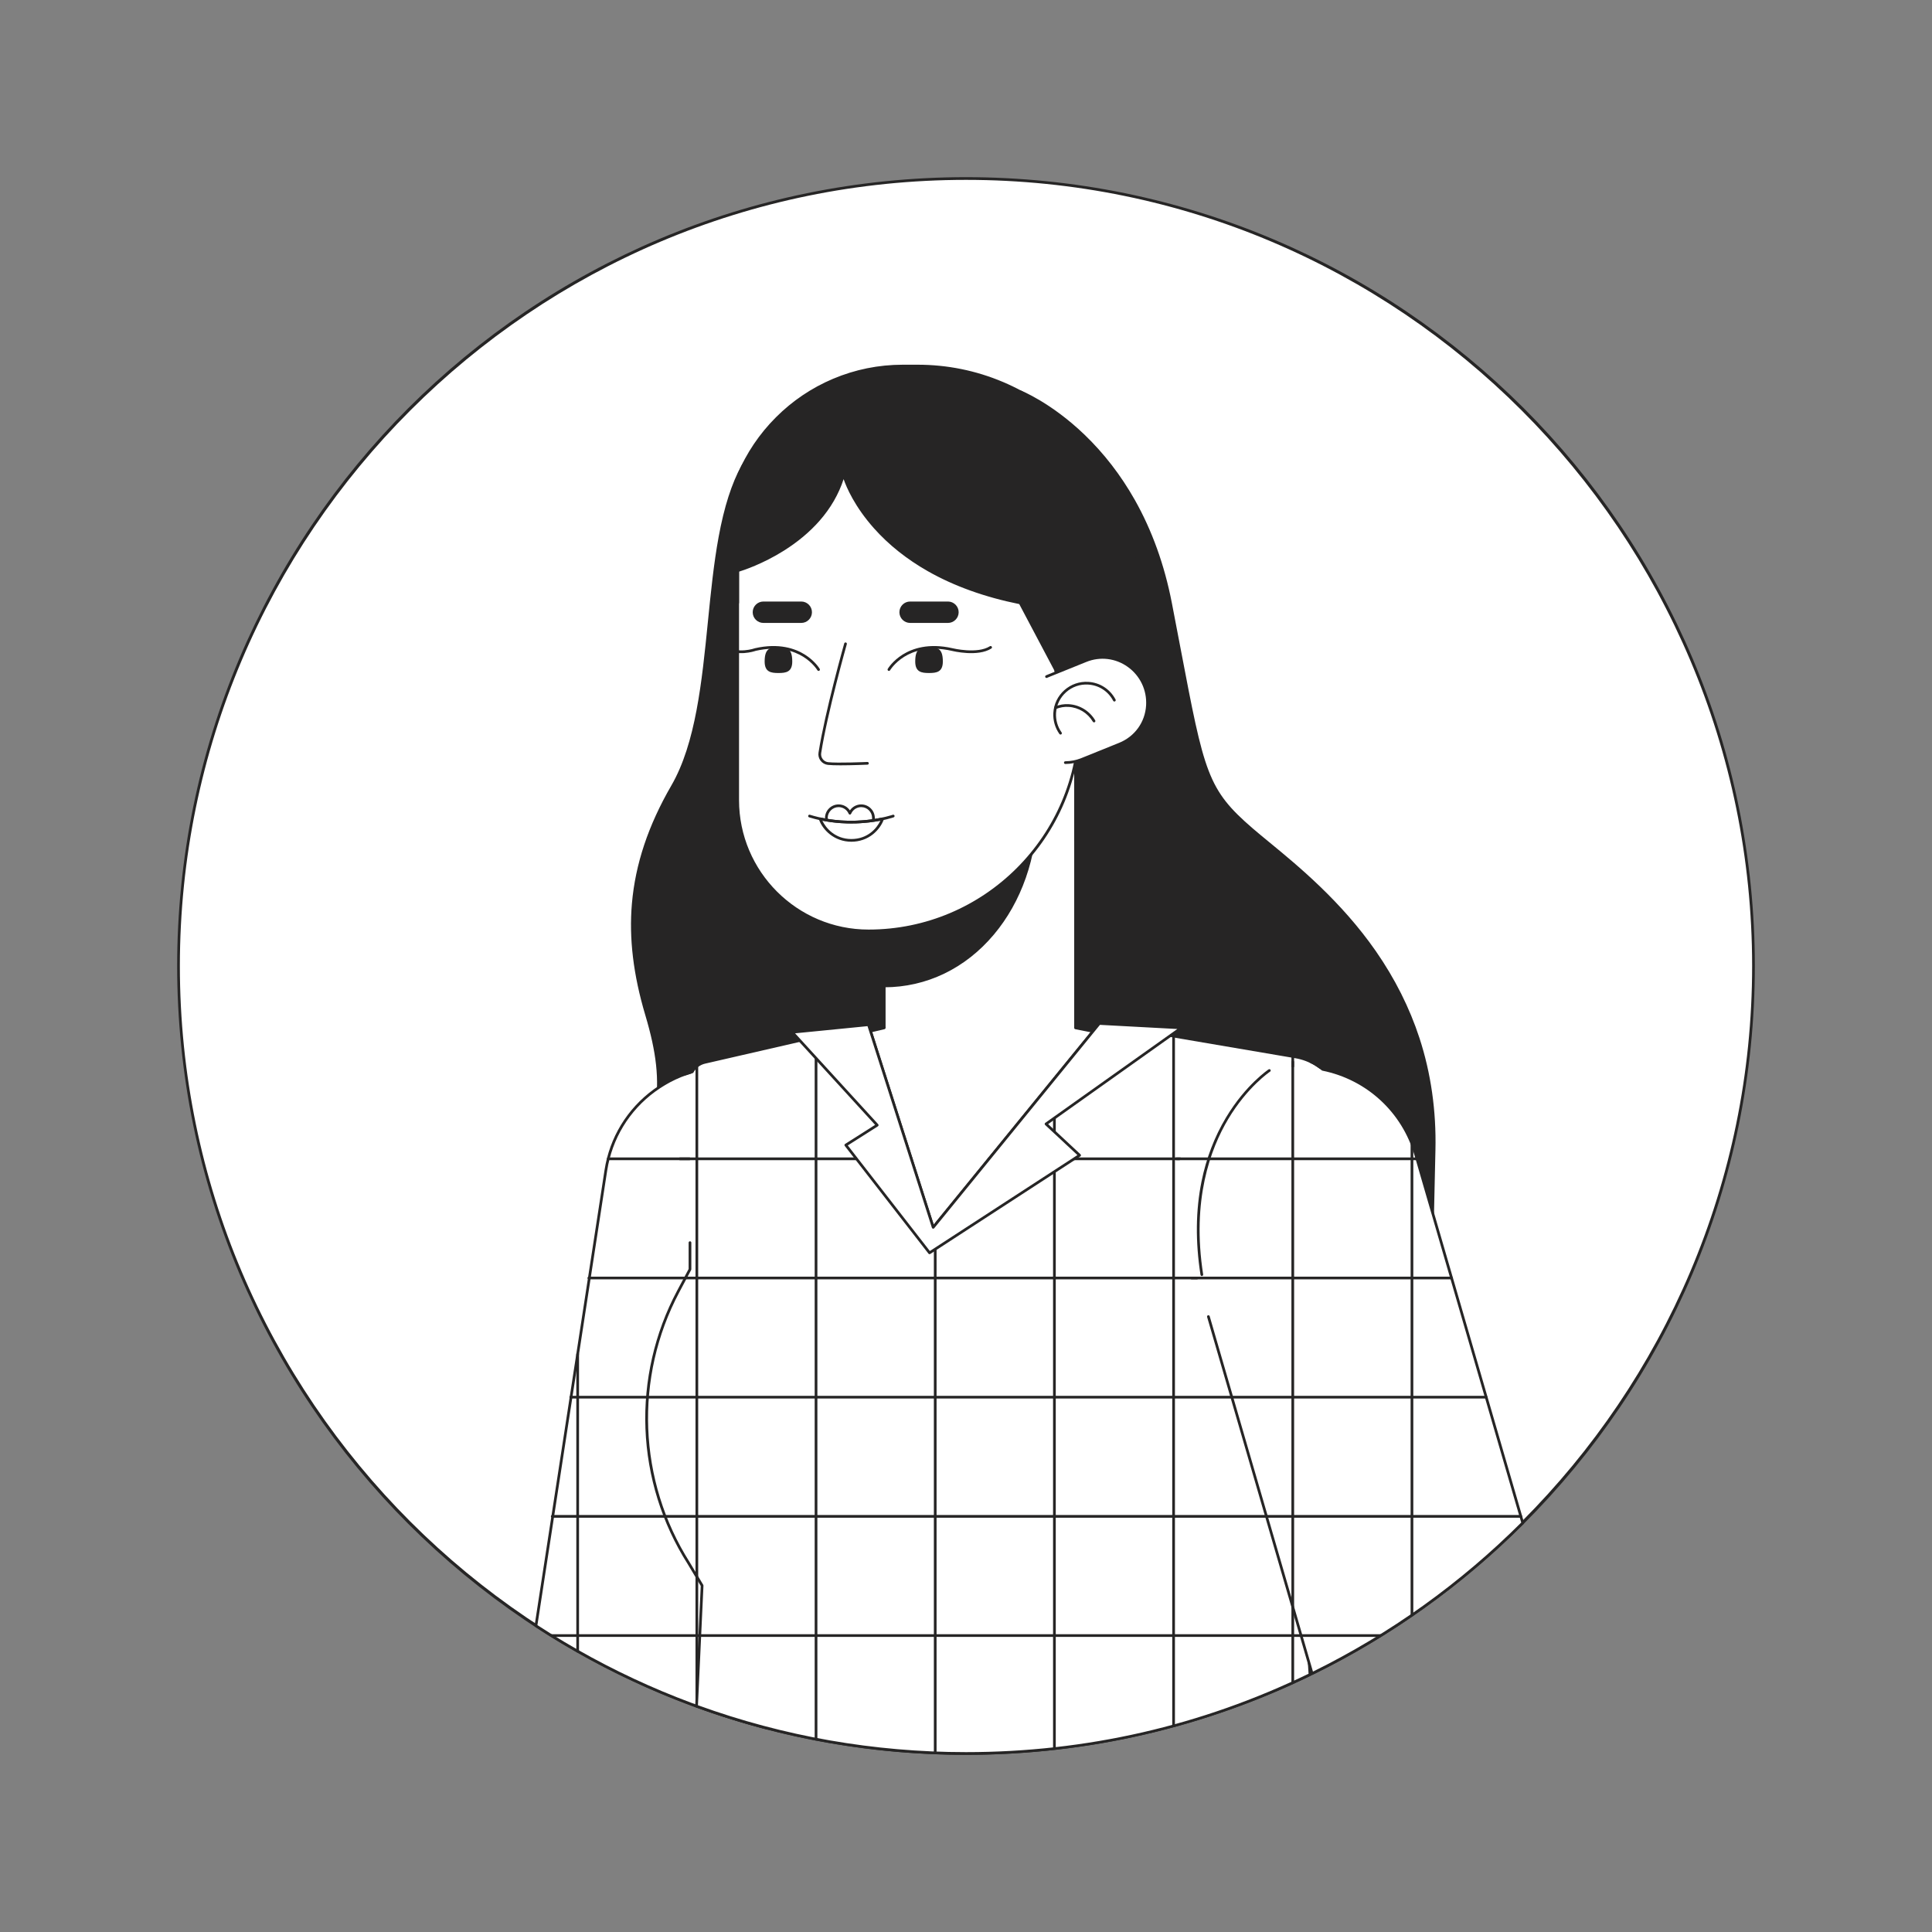
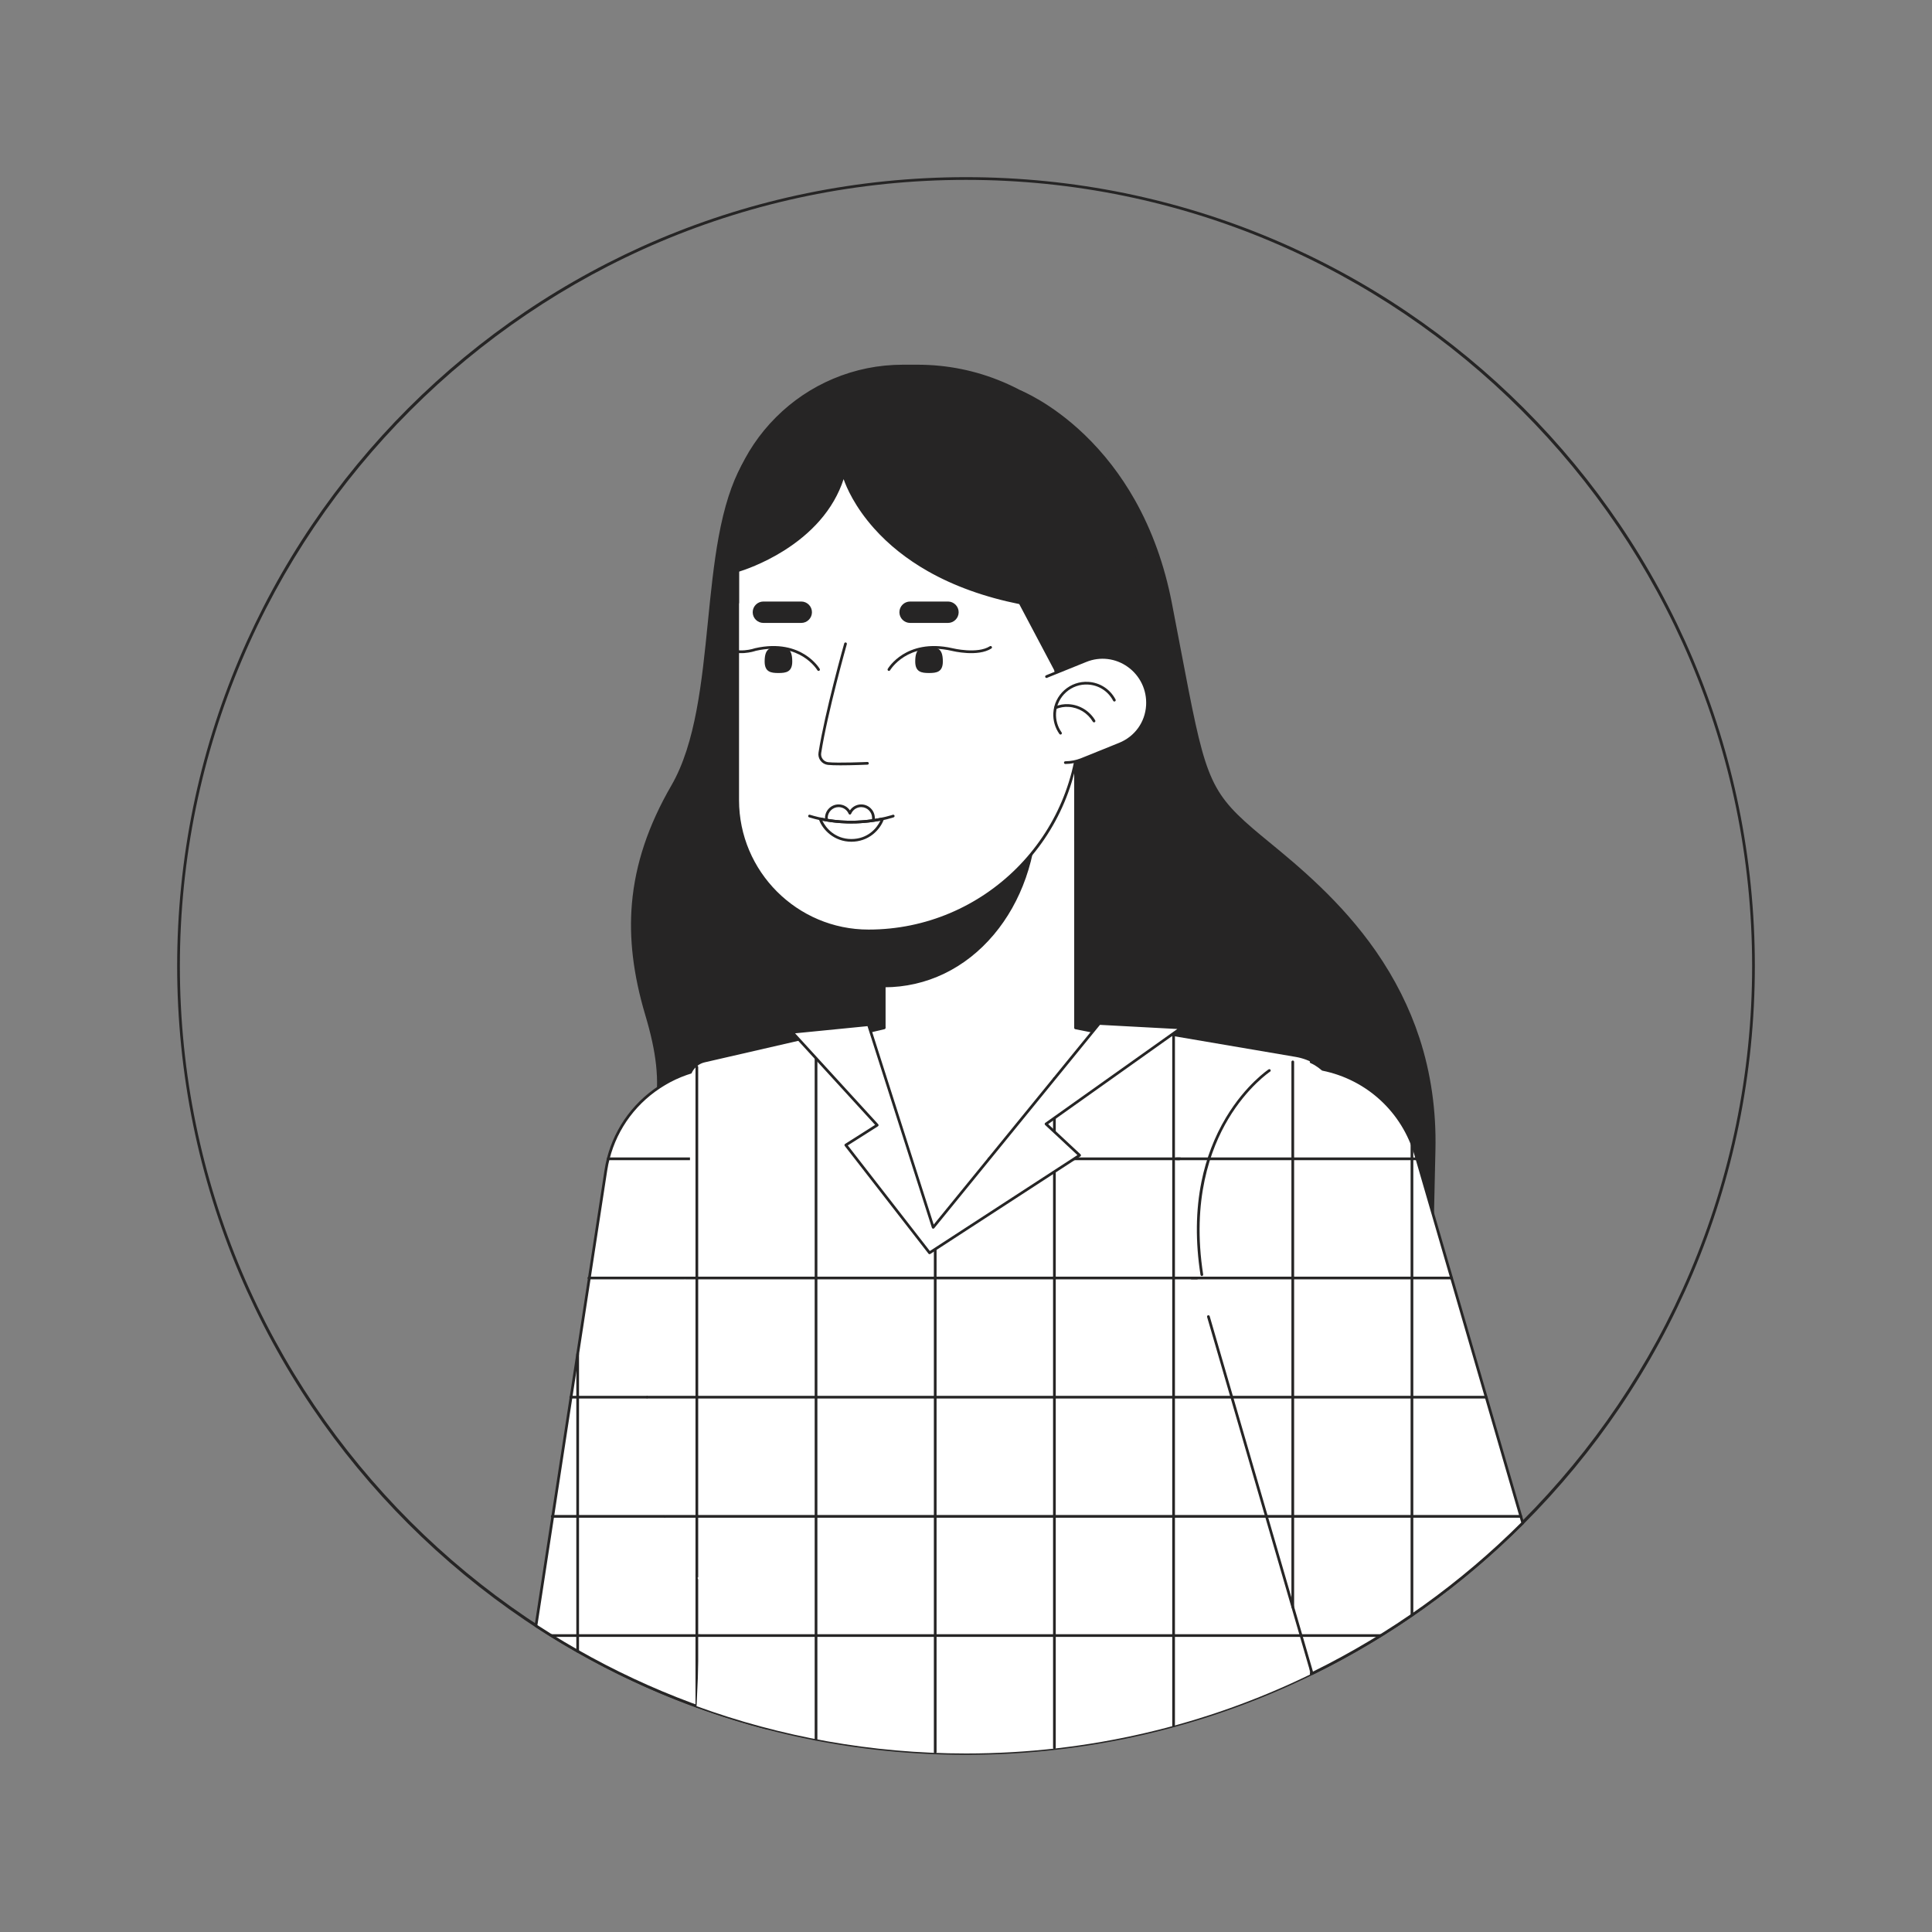
<svg xmlns="http://www.w3.org/2000/svg" enable-background="new 0 0 5000 5000" viewBox="0 0 5000 5000">
  <rect x="0" y="0" width="5000" height="5000" fill="#808080" stroke="none" />
  <g>
    <g>
      <g>
-         <circle cx="2500" cy="2500" fill="#fff" r="2038" />
        <path d="M2500,4541.5c-138.511,0-276.936-13.954-411.43-41.476&#13;&#10;    c-131.078-26.823-260.01-66.846-383.215-118.957c-120.968-51.165-237.642-114.493-346.779-188.226&#13;&#10;    c-108.1-73.031-209.752-156.901-302.134-249.283c-92.381-92.381-176.252-194.033-249.283-302.134&#13;&#10;    c-73.733-109.139-137.061-225.812-188.226-346.78c-52.112-123.205-92.134-252.137-118.957-383.215&#13;&#10;    C472.455,2776.936,458.5,2638.511,458.5,2500c0-138.511,13.955-276.936,41.476-411.43&#13;&#10;    c26.822-131.078,66.845-260.01,118.957-383.215c51.166-120.968,114.493-237.642,188.226-346.779&#13;&#10;    c73.031-108.1,156.902-209.752,249.283-302.134c92.382-92.381,194.034-176.252,302.134-249.283&#13;&#10;    c109.138-73.733,225.812-137.061,346.779-188.226c123.206-52.112,252.138-92.134,383.215-118.957&#13;&#10;    C2223.064,472.455,2361.489,458.5,2500,458.5c138.511,0,276.936,13.955,411.43,41.476&#13;&#10;    c131.078,26.822,260.01,66.845,383.215,118.957c120.969,51.166,237.642,114.493,346.78,188.226&#13;&#10;    c108.101,73.031,209.753,156.902,302.134,249.283c92.382,92.382,176.252,194.034,249.283,302.134&#13;&#10;    c73.732,109.138,137.061,225.812,188.226,346.779c52.111,123.206,92.134,252.138,118.957,383.215&#13;&#10;    c27.521,134.494,41.476,272.918,41.476,411.43c0,138.511-13.954,276.936-41.476,411.43&#13;&#10;    c-26.823,131.078-66.846,260.01-118.957,383.215c-51.165,120.969-114.493,237.642-188.226,346.78&#13;&#10;    c-73.031,108.101-156.901,209.753-249.283,302.134c-92.381,92.382-194.033,176.252-302.134,249.283&#13;&#10;    c-109.139,73.732-225.812,137.061-346.78,188.226c-123.205,52.111-252.137,92.134-383.215,118.957&#13;&#10;    C2776.936,4527.546,2638.511,4541.5,2500,4541.5z M2500,465.5c-1121.827,0-2034.5,912.673-2034.5,2034.5&#13;&#10;    S1378.173,4534.5,2500,4534.5S4534.5,3621.827,4534.5,2500S3621.827,465.5,2500,465.5z" fill="#262525" />
      </g>
      <g>
        <g>
          <path d="M2640.074,1013.642c0,0,306.329,119.281,389.234,547.483s79.136,472.339,211.031,585.933&#13;&#10;     c131.894,113.594,482.356,351.004,471.051,829.592c-2.729,115.531-5.01,209.737-5.348,289.05&#13;&#10;     c-1.192,279.826-228.2,506.085-508.029,506.085H2003.366c-292.843,0-508.334-279.922-427.046-561.257&#13;&#10;     c5.639-19.517,12.578-38.509,20.992-56.762c112.176-243.381,133.326-335.389,76.084-527.578&#13;&#10;     c-57.242-192.189-57.242-376.841,67.115-591.64s65.832-617.14,181.768-828.611&#13;&#10;     C2038.215,994.466,2640.074,1013.642,2640.074,1013.642z" fill="#262525" />
          <path d="M3198.012,3775.285H2003.366c-72.342,0-141.259-16.59-204.839-49.309&#13;&#10;     c-59.905-30.828-113.098-75.752-153.826-129.915c-84.209-111.984-110.358-252.86-71.744-386.506&#13;&#10;     c5.814-20.119,12.938-39.383,21.176-57.255c111.046-240.931,133.001-333.428,75.908-525.113&#13;&#10;     c-31.098-104.41-42.44-198.826-34.675-288.642c8.848-102.334,42.25-202.347,102.116-305.751&#13;&#10;     c63.073-108.945,79.067-268.904,94.534-423.597c7.397-73.987,15.047-150.494,27.787-219.756&#13;&#10;     c14.311-77.8,33.743-138.375,59.407-185.187c26.854-48.981,81.655-89.64,162.88-120.845&#13;&#10;     c64.603-24.819,146.059-43.792,242.108-56.392c163.349-21.428,314.481-16.922,315.988-16.874&#13;&#10;     c0.397,0.012,0.789,0.093,1.159,0.237c0.771,0.3,78.23,31.031,164.679,113.9c50.728,48.627,94.646,105.463,130.537,168.929&#13;&#10;     c44.84,79.291,77.201,169.207,96.183,267.249c8.245,42.585,15.756,82.015,22.382,116.803&#13;&#10;     c61.715,324.012,69.645,365.643,187.497,467.144c12.347,10.633,26.927,22.613,42.363,35.295&#13;&#10;     c74.117,60.893,186.123,152.915,275.829,282.049c49.212,70.841,87.107,146.314,112.634,224.321&#13;&#10;     c29.896,91.36,43.838,189.153,41.44,290.662l-0.276,11.687c-2.651,112.136-4.745,200.707-5.071,277.295&#13;&#10;     c-0.293,68.879-14.024,135.659-40.812,198.485c-25.88,60.698-62.803,115.188-109.743,161.957&#13;&#10;     c-46.945,46.772-101.567,83.488-162.349,109.128C3333.714,3761.827,3266.887,3775.285,3198.012,3775.285z M2602.411,1016.716&#13;&#10;     c-54.943,0-163.171,2.264-277.389,17.253c-95.483,12.531-176.386,31.368-240.46,55.989&#13;&#10;     c-79.616,30.592-133.183,70.179-159.214,117.661c-56.439,102.946-71.654,255.115-86.367,402.274&#13;&#10;     c-15.541,155.432-31.611,316.155-95.441,426.407c-110.596,191.03-131.195,372.65-66.79,588.888&#13;&#10;     c57.753,193.901,35.657,287.224-76.259,530.041c-8.091,17.555-15.092,36.486-20.808,56.269&#13;&#10;     c-37.998,131.512-12.261,270.146,70.614,380.355c84.314,112.124,213.003,176.431,353.07,176.431h1194.646&#13;&#10;     c277.018,0,503.349-225.465,504.529-502.6c0.326-76.655,2.421-165.258,5.073-277.432l0.276-11.687&#13;&#10;     c10.204-431.973-274.432-665.824-427.349-791.458c-15.469-12.709-30.08-24.713-42.488-35.399&#13;&#10;     c-57.334-49.379-91.16-86.755-116.933-154.004c-24.787-64.68-41.867-154.35-72.872-317.134&#13;&#10;     c-6.625-34.783-14.135-74.207-22.378-116.782c-42.617-220.118-145.57-356.531-224.433-432.208&#13;&#10;     c-81.677-78.376-155.066-109.583-162.092-112.46C2636.405,1017.042,2623.231,1016.716,2602.411,1016.716z" fill="#262525" />
        </g>
        <g>
          <g>
            <path d="M1928.684,2764.966c-172.519-26.714-334.029,91.485-360.743,264.005l-180.91,1178.535&#13;&#10;      c181.623,118.625,383.325,209.059,598.91,265.083l206.751-1346.879C2219.407,2953.189,2101.206,2791.678,1928.684,2764.966z" fill="#fff" />
            <path d="M1985.941,4476.089c-0.294,0-0.59-0.037-0.88-0.112&#13;&#10;      c-213.114-55.382-414.964-144.723-599.944-265.54c-1.149-0.751-1.753-2.104-1.545-3.462l180.91-1178.535&#13;&#10;      c13.063-84.366,58.197-158.592,127.087-209.008c68.891-50.417,153.289-70.987,237.651-57.925&#13;&#10;      c84.363,13.062,158.59,58.196,209.006,127.086c50.417,68.891,70.988,153.291,57.925,237.653l-206.75,1346.874&#13;&#10;      c-0.15,0.979-0.708,1.848-1.535,2.393C1987.289,4475.892,1986.619,4476.089,1985.941,4476.089z M1390.833,4205.807&#13;&#10;      c182.747,119.073,381.96,207.345,592.238,262.416l206.162-1343.043c12.778-82.52-7.343-165.071-56.656-232.452&#13;&#10;      c-49.312-67.382-121.913-111.526-204.429-124.303c-82.513-12.774-165.064,7.344-232.446,56.655&#13;&#10;      c-67.381,49.312-111.525,121.912-124.302,204.426L1390.833,4205.807z" fill="#262525" />
          </g>
          <g>
            <g>
              <path d="M2186.63,3002.505h-612.57c-1.933,0-3.5-1.567-3.5-3.5s1.567-3.5,3.5-3.5h612.57&#13;&#10;       c1.933,0,3.5,1.567,3.5,3.5S2188.563,3002.505,2186.63,3002.505z" fill="#262525" />
              <path d="M2164.794,3310.951h-640.9c-1.933,0-3.5-1.567-3.5-3.5s1.567-3.5,3.5-3.5h640.9&#13;&#10;       c1.933,0,3.5,1.567,3.5,3.5S2166.728,3310.951,2164.794,3310.951z" fill="#262525" />
              <path d="M2117.447,3619.398h-640.371c-1.933,0-3.5-1.567-3.5-3.5s1.567-3.5,3.5-3.5h640.371&#13;&#10;       c1.933,0,3.5,1.567,3.5,3.5S2119.38,3619.398,2117.447,3619.398z" fill="#262525" />
              <path d="M2064.594,3927.845H1429.2c-1.933,0-3.5-1.567-3.5-3.5s1.567-3.5,3.5-3.5h635.394&#13;&#10;       c1.933,0,3.5,1.567,3.5,3.5S2066.527,3927.845,2064.594,3927.845z" fill="#262525" />
              <path d="M2022.751,4236.292h-596.007c-1.933,0-3.5-1.567-3.5-3.5s1.567-3.5,3.5-3.5h596.007&#13;&#10;       c1.933,0,3.5,1.567,3.5,3.5S2024.684,4236.292,2022.751,4236.292z" fill="#262525" />
            </g>
            <g>
              <path d="M1495,4276.86c-1.933,0-3.5-1.567-3.5-3.5v-769.212c0-1.933,1.567-3.5,3.5-3.5&#13;&#10;       s3.5,1.567,3.5,3.5v769.212C1498.5,4275.293,1496.933,4276.86,1495,4276.86z" fill="#262525" />
              <path d="M1803.446,4419.342c-1.933,0-3.5-1.567-3.5-3.5V2770.648c0-1.933,1.567-3.5,3.5-3.5&#13;&#10;       s3.5,1.567,3.5,3.5v1645.193C1806.946,4417.774,1805.379,4419.342,1803.446,4419.342z" fill="#262525" />
              <path d="M2111.893,3655.578c-1.933,0-3.5-1.567-3.5-3.5v-789.899c0-1.933,1.567-3.5,3.5-3.5&#13;&#10;       s3.5,1.567,3.5,3.5v789.899C2115.393,3654.011,2113.826,3655.578,2111.893,3655.578z" fill="#262525" />
            </g>
          </g>
        </g>
        <g>
          <g>
            <path d="M2629.854,2833.884h-187.818c-84.869,0-153.669-68.8-153.669-153.669v-679.561&#13;&#10;      c0-84.869,68.8-153.669,153.669-153.669h187.818c84.869,0,153.669,68.8,153.669,153.669v679.561&#13;&#10;      C2783.523,2765.083,2714.723,2833.884,2629.854,2833.884z" fill="#fff" />
            <path d="M2629.854,2837.384h-187.818c-86.663,0-157.169-70.506-157.169-157.169v-679.561&#13;&#10;      c0-86.663,70.506-157.169,157.169-157.169h187.818c86.663,0,157.169,70.506,157.169,157.169v679.561&#13;&#10;      C2787.022,2766.878,2716.517,2837.384,2629.854,2837.384z M2442.035,1850.485c-82.804,0-150.169,67.366-150.169,150.169&#13;&#10;      v679.561c0,82.804,67.365,150.169,150.169,150.169h187.818c82.804,0,150.169-67.365,150.169-150.169v-679.561&#13;&#10;      c0-82.803-67.365-150.169-150.169-150.169H2442.035z" fill="#262525" />
          </g>
          <g>
            <path d="M2680.982,2094.351v-238.619c-15.999-5.645-33.198-8.747-51.128-8.747h-187.818&#13;&#10;      c-84.87,0-153.67,68.801-153.67,153.67v550.934C2514.886,2551.588,2680.982,2343.041,2680.982,2094.351z" fill="#262525" />
            <path d="M2288.366,2555.088c-1.933,0-3.5-1.567-3.5-3.5v-550.934&#13;&#10;      c0-86.664,70.506-157.169,157.169-157.169h187.818c17.875,0,35.469,3.01,52.293,8.947c1.399,0.494,2.335,1.816,2.335,3.3&#13;&#10;      v238.619c0,61.587-9.989,121.313-29.688,177.517c-19.295,55.047-47.049,104.374-82.493,146.61&#13;&#10;      C2498.373,2506.572,2397.537,2555.088,2288.366,2555.088z M2442.036,1850.484c-82.804,0-150.169,67.366-150.169,150.169&#13;&#10;      v547.417c216.515-2.126,385.615-200.655,385.615-453.721V1858.23c-15.363-5.141-31.374-7.746-47.628-7.746H2442.036z" fill="#262525" />
          </g>
        </g>
        <g>
          <g>
            <polygon fill="#fff" points="2134.31 2695.904 2288.366 2660.104 2783.523 2660.104 2931.329 2689.623 2931.329 3338.418 2134.31 3338.418" />
            <path d="M2931.329,3341.918H2134.31c-1.933,0-3.5-1.567-3.5-3.5v-642.515&#13;&#10;      c0-1.628,1.122-3.041,2.708-3.409l154.057-35.8c1.881-0.433,3.764,0.734,4.201,2.617c0.438,1.883-0.734,3.764-2.617,4.201&#13;&#10;      l-151.348,35.171v636.234h790.019v-642.425l-144.992-28.957c-1.896-0.379-3.125-2.223-2.747-4.118&#13;&#10;      c0.379-1.896,2.222-3.124,4.118-2.747l147.807,29.52c1.637,0.327,2.814,1.764,2.814,3.433v648.795&#13;&#10;      C2934.829,3340.351,2933.262,3341.918,2931.329,3341.918z" fill="#262525" />
          </g>
          <g>
            <g>
              <g>
                <path d="M3353.225,2735.271l-508.108-86.553l-430.06,527.659l-167.508-524.475l-423.609,97.382&#13;&#10;        c-22.402,5.15-38.278,25.089-38.278,48.074v487.626l-30.497,57.4c-117.995,222.078-107.681,490.409,27.015,702.774&#13;&#10;        l34.879,58.249l-14.383,312.153C2020.222,4494.771,2255.061,4538,2500,4538c319.193,0,621.234-73.408,890.2-204.22&#13;&#10;        l-17.967-279.364l102.915-1161.017C3481.923,2816.971,3428.863,2748.155,3353.225,2735.271z" fill="#fff" />
-                 <path d="M2500,4541.5c-239.989,0-475.006-41.267-698.523-122.652c-1.438-0.524-2.37-1.921-2.299-3.45&#13;&#10;        l14.334-311.099l-34.336-57.345c-66.373-104.643-103.998-225.492-108.761-349.408&#13;&#10;        c-4.763-123.915,23.474-247.296,81.658-356.806l30.088-56.629v-68.167c0-1.933,1.567-3.5,3.5-3.5s3.5,1.567,3.5,3.5v69.039&#13;&#10;        c0,0.572-0.141,1.137-0.409,1.643l-30.497,57.399c-117.146,220.48-106.847,488.42,26.879,699.256l34.926,58.326&#13;&#10;        c0.354,0.59,0.525,1.271,0.494,1.959l-14.265,309.582C2028.316,4493.675,2261.691,4534.5,2500,4534.5&#13;&#10;        c310.752,0,609.002-68.236,886.557-202.842l-17.817-277.018c-0.011-0.178-0.009-0.356,0.007-0.533l102.916-1161.018&#13;&#10;        c6.565-74.074-45.717-141.881-119.025-154.369l-506.096-86.21l-428.771,526.076c-0.812,0.996-2.104,1.464-3.365,1.228&#13;&#10;        c-1.262-0.239-2.292-1.15-2.682-2.374l-166.528-521.407l-420.471,96.661c-12.819,2.946-23.768,11.274-30.04,22.85&#13;&#10;        c-0.427,0.79-1.143,1.385-1.997,1.662l-17.539,5.693c-1.84,0.597-3.813-0.41-4.41-2.248c-0.597-1.839,0.41-3.813,2.249-4.41&#13;&#10;        l16.234-5.27c7.326-12.697,19.617-21.809,33.933-25.1l423.61-97.383c1.775-0.407,3.564,0.611,4.118,2.347l165.542,518.321&#13;&#10;        l425.979-522.65c0.796-0.978,2.056-1.451,3.301-1.239l508.107,86.553c37.452,6.38,70.853,26.462,94.051,56.549&#13;&#10;        c23.197,30.086,34.126,67.496,30.771,105.338l-102.893,1160.752l17.951,279.096c0.091,1.418-0.685,2.751-1.963,3.372&#13;&#10;        c-136.101,66.193-279.766,117.141-427.002,151.427C2813.285,4523.619,2656.928,4541.5,2500,4541.5z" fill="#262525" />
              </g>
              <g>
                <path d="M3465.787,3002.505H2559.62c-1.933,0-3.5-1.567-3.5-3.5s1.567-3.5,3.5-3.5h906.167&#13;&#10;        c1.933,0,3.5,1.567,3.5,3.5S3467.72,3002.505,3465.787,3002.505z" fill="#262525" />
-                 <path d="M2358.407,3002.505h-598.919c-1.933,0-3.5-1.567-3.5-3.5s1.567-3.5,3.5-3.5h598.919&#13;&#10;        c1.933,0,3.5,1.567,3.5,3.5S2360.34,3002.505,2358.407,3002.505z" fill="#262525" />
                <path d="M3438.445,3310.951H1773.724c-1.933,0-3.5-1.567-3.5-3.5s1.567-3.5,3.5-3.5h1664.721&#13;&#10;        c1.933,0,3.5,1.567,3.5,3.5S3440.378,3310.951,3438.445,3310.951z" fill="#262525" />
                <path d="M3411.104,3619.398H1675.542c-1.933,0-3.5-1.567-3.5-3.5s1.567-3.5,3.5-3.5h1735.562&#13;&#10;        c1.933,0,3.5,1.567,3.5,3.5S3413.036,3619.398,3411.104,3619.398z" fill="#262525" />
                <path d="M3383.763,3927.845H1721.075c-1.933,0-3.5-1.567-3.5-3.5s1.567-3.5,3.5-3.5h1662.688&#13;&#10;        c1.933,0,3.5,1.567,3.5,3.5S3385.695,3927.845,3383.763,3927.845z" fill="#262525" />
                <path d="M3384.798,4236.292H1810.467c-1.933,0-3.5-1.567-3.5-3.5s1.567-3.5,3.5-3.5h1574.331&#13;&#10;        c1.933,0,3.5,1.567,3.5,3.5S3386.73,4236.292,3384.798,4236.292z" fill="#262525" />
                <g>
                  <path d="M1803.446,4084.174c-1.933,0-3.5-1.567-3.5-3.5V2761.198c0-1.933,1.567-3.5,3.5-3.5&#13;&#10;         s3.5,1.567,3.5,3.5v1319.476C1806.946,4082.606,1805.379,4084.174,1803.446,4084.174z" fill="#262525" />
                  <path d="M2111.893,4504.576c-1.933,0-3.5-1.567-3.5-3.5V2683.087c0-1.933,1.567-3.5,3.5-3.5&#13;&#10;         s3.5,1.567,3.5,3.5v1817.989C2115.393,4503.009,2113.826,4504.576,2111.893,4504.576z" fill="#262525" />
                  <path d="M2420.339,4537.76c-1.933,0-3.5-1.567-3.5-3.5V3176.376c0-1.933,1.567-3.5,3.5-3.5&#13;&#10;         s3.5,1.567,3.5,3.5V4534.26C2423.839,4536.192,2422.272,4537.76,2420.339,4537.76z" fill="#262525" />
                  <path d="M2728.786,4526.665c-1.933,0-3.5-1.567-3.5-3.5V2791.448c0-1.933,1.567-3.5,3.5-3.5&#13;&#10;         s3.5,1.567,3.5,3.5v1731.717C2732.286,4525.098,2730.719,4526.665,2728.786,4526.665z" fill="#262525" />
                  <path d="M3037.232,4469.941c-1.933,0-3.5-1.567-3.5-3.5V2681.443c0-1.933,1.567-3.5,3.5-3.5&#13;&#10;         s3.5,1.567,3.5,3.5v1784.998C3040.732,4468.374,3039.165,4469.941,3037.232,4469.941z" fill="#262525" />
-                   <path d="M3345.68,4358.29c-1.933,0-3.5-1.567-3.5-3.5v-1619.52c0-1.933,1.567-3.5,3.5-3.5&#13;&#10;         s3.5,1.567,3.5,3.5v1619.52C3349.18,4356.723,3347.612,4358.29,3345.68,4358.29z" fill="#262525" />
                </g>
              </g>
            </g>
            <g>
              <polygon fill="#fff" points="2415.056 3176.376 2845.117 2648.717 3057.154 2660.104 2707.108 2908.819 2794.023 2989.84 2405.635 3242.323 2188.952 2963.461 2270.217 2911.879 2050.365 2671.409 2247.548 2651.901" />
              <path d="M2405.638,3245.823c-1.048,0-2.08-0.469-2.766-1.353l-216.684-278.862&#13;&#10;       c-0.605-0.778-0.854-1.776-0.685-2.748c0.169-0.971,0.74-1.826,1.573-2.354l77.742-49.346l-217.036-237.39&#13;&#10;       c-0.894-0.978-1.159-2.376-0.686-3.613c0.474-1.237,1.605-2.101,2.924-2.231l197.183-19.508&#13;&#10;       c1.645-0.148,3.176,0.846,3.679,2.419l165.543,518.32l425.979-522.651c0.707-0.867,1.785-1.339,2.9-1.284l212.037,11.387&#13;&#10;       c1.486,0.08,2.76,1.091,3.174,2.521c0.415,1.43-0.121,2.965-1.334,3.827l-346.547,246.229l83.775,78.093&#13;&#10;       c0.788,0.735,1.193,1.791,1.1,2.864c-0.093,1.073-0.676,2.044-1.579,2.631l-388.388,252.483&#13;&#10;       C2406.956,3245.64,2406.293,3245.823,2405.638,3245.823z M2194.077,2964.354l212.348,273.282l381.937-248.289l-83.64-77.967&#13;&#10;       c-0.77-0.718-1.175-1.743-1.105-2.792c0.069-1.05,0.607-2.013,1.465-2.622l341.869-242.905l-200.244-10.753l-428.937,526.279&#13;&#10;       c-0.811,0.995-2.101,1.465-3.365,1.228c-1.262-0.239-2.292-1.15-2.682-2.374l-166.647-521.777l-187.413,18.541&#13;&#10;       l215.137,235.313c0.698,0.764,1.023,1.797,0.886,2.823c-0.136,1.025-0.72,1.938-1.594,2.493L2194.077,2964.354z" fill="#262525" />
            </g>
          </g>
        </g>
        <g>
          <g>
            <path d="M2247.767,2409.214c-187.029,0-338.646-151.617-338.646-338.646v-651.764&#13;&#10;      c0-244.359,198.092-442.451,442.451-442.451c244.359,0,442.452,198.092,442.452,442.451v444.153&#13;&#10;      C2794.023,2164.647,2549.456,2409.214,2247.767,2409.214z" fill="#fff" />
            <path d="M2247.767,2412.714c-91.391,0-177.312-35.589-241.934-100.212&#13;&#10;      c-64.623-64.623-100.212-150.543-100.212-241.934v-651.764c0-60.202,11.792-118.604,35.046-173.585&#13;&#10;      c22.461-53.104,54.615-100.795,95.569-141.75c40.954-40.954,88.646-73.108,141.75-95.569&#13;&#10;      c54.981-23.255,113.384-35.046,173.585-35.046c60.202,0,118.604,11.792,173.586,35.046&#13;&#10;      c53.104,22.461,100.795,54.615,141.75,95.569c40.954,40.954,73.108,88.646,95.569,141.75&#13;&#10;      c23.256,54.981,35.047,113.384,35.047,173.585v444.153c0,74.215-14.536,146.212-43.204,213.991&#13;&#10;      c-27.689,65.465-67.328,124.258-117.815,174.745c-50.488,50.488-109.28,90.126-174.746,117.816&#13;&#10;      C2393.979,2398.178,2321.982,2412.714,2247.767,2412.714z M2351.571,979.854c-242.038,0-438.95,196.913-438.95,438.951v651.764&#13;&#10;      c0,184.8,150.346,335.146,335.146,335.146c299.277,0,542.756-243.479,542.756-542.756v-444.153&#13;&#10;      C2790.523,1176.767,2593.61,979.854,2351.571,979.854z" fill="#262525" />
          </g>
          <g>
            <path d="M2183.204,1228.108c0,0,63.868,253.503,456.87,332.13l91.332,172.631l52.117,237.536v204.484&#13;&#10;      c0,0,155.343-178.025,155.343-373.982v-289.225c0-311.665-252.654-564.319-564.319-564.319h-37.88&#13;&#10;      c-254.71,0-461.193,206.483-461.193,461.193c0,52.412,11.485,104.188,33.648,151.683c0,0,0-83.415,0-83.415&#13;&#10;      S2130.542,1414.644,2183.204,1228.108z" fill="#262525" />
            <path d="M2783.521,2178.388c-0.411,0-0.827-0.073-1.228-0.223c-1.366-0.512-2.271-1.818-2.271-3.277&#13;&#10;      v-204.104l-51.934-236.7l-90.332-170.741c-89.347-18.028-168.941-46.666-236.596-85.128&#13;&#10;      c-54.526-30.999-101.465-68.412-139.513-111.201c-49.736-55.934-70.913-105.66-78.394-127.034&#13;&#10;      c-12.67,38.91-33.649,75.193-62.463,107.995c-25.141,28.62-56.268,54.663-92.517,77.407&#13;&#10;      c-54.187,33.998-104.003,50.453-115.653,54.046l0,77.226c0,5.019,0,5.922-2.161,6.817c-1.73,0.718-3.718-0.056-4.511-1.753&#13;&#10;      c-22.227-47.635-33.976-100.598-33.976-153.163c0-62.732,12.287-123.589,36.52-180.88&#13;&#10;      c23.405-55.336,56.911-105.032,99.586-147.707c42.675-42.676,92.371-76.181,147.707-99.586&#13;&#10;      c57.292-24.233,118.149-36.52,180.88-36.52h37.88c76.653,0,151.017,15.014,221.022,44.624&#13;&#10;      c67.615,28.599,128.34,69.541,180.486,121.687s93.088,112.871,121.688,180.487c29.609,70.006,44.623,144.368,44.623,221.022&#13;&#10;      v289.226c0,45.069-8.226,92.912-24.448,142.199c-12.955,39.361-31.014,79.733-53.673,119.993&#13;&#10;      c-38.566,68.521-77.694,113.644-78.085,114.091C2785.481,2177.966,2784.514,2178.388,2783.521,2178.388z M2183.204,1224.609&#13;&#10;      c0.016,0,0.032,0,0.048,0c1.584,0.021,2.957,1.105,3.346,2.642c0.159,0.628,16.647,63.684,80.582,135.449&#13;&#10;      c59.035,66.265,171.769,153.73,373.581,194.106c1.031,0.207,1.915,0.866,2.407,1.795l91.331,172.63&#13;&#10;      c0.147,0.28,0.257,0.578,0.325,0.887l52.117,237.536c0.054,0.246,0.081,0.498,0.081,0.75v194.793&#13;&#10;      c12.451-15.373,41.977-53.726,71.199-105.672c35.192-62.558,77.144-158.207,77.144-258.62v-289.226&#13;&#10;      c0-309.237-251.582-560.819-560.819-560.819h-37.88c-252.373,0-457.693,205.32-457.693,457.693&#13;&#10;      c0,46.009,9.178,92.327,26.648,134.965c0-24.347,0-66.696,0-66.696c0-1.568,1.043-2.945,2.553-3.37&#13;&#10;      c0.55-0.155,55.729-15.914,116.548-54.107c55.924-35.121,128.231-96.972,155.113-192.188&#13;&#10;      C2180.262,1225.648,2181.639,1224.609,2183.204,1224.609z" fill="#262525" />
          </g>
          <g>
            <g>
              <path d="M2440.062,1711.88c0,27.255-16,29.876-35.736,29.876c-19.737,0-35.737-2.621-35.737-29.876&#13;&#10;       c0-36.491,16-36.491,35.737-36.491C2424.062,1675.389,2440.062,1675.834,2440.062,1711.88z" fill="#262525" />
              <path d="M2300.517,1736.366c-0.598,0-1.203-0.153-1.757-0.476c-1.669-0.972-2.236-3.11-1.267-4.78&#13;&#10;       c0.485-0.835,12.188-20.654,38.808-37.26c24.452-15.253,66.634-30.455,128.724-16.243c0.699,0.172,64.304,15.576,96.814-5.17&#13;&#10;       c1.629-1.039,3.794-0.561,4.833,1.068c1.04,1.629,0.562,3.793-1.067,4.833c-35.05,22.365-99.477,6.753-102.203,6.077&#13;&#10;       c-59.508-13.619-99.783,0.736-123.083,15.178c-25.276,15.668-36.663,34.842-36.775,35.034&#13;&#10;       C2302.894,1735.744,2301.721,1736.366,2300.517,1736.366z" fill="#262525" />
            </g>
            <path d="M2175.306,1980.64c-13.242,0-25.291-0.297-32.823-1.14c-7.537-0.844-14.226-4.634-18.834-10.673&#13;&#10;      c-4.618-6.052-6.512-13.523-5.333-21.037c16.624-105.961,66.025-280.866,66.522-282.621c0.527-1.86,2.461-2.941,4.322-2.414&#13;&#10;      c1.86,0.527,2.94,2.462,2.414,4.322c-0.496,1.75-49.784,176.255-66.343,281.797c-0.88,5.609,0.535,11.187,3.983,15.705&#13;&#10;      c3.439,4.507,8.428,7.335,14.048,7.964c24.402,2.731,100.748-0.546,101.516-0.579c1.932-0.093,3.565,1.413,3.649,3.344&#13;&#10;      s-1.413,3.565-3.344,3.649C2242.877,1979.054,2205.912,1980.64,2175.306,1980.64z" fill="#262525" />
            <g>
              <g>
                <path d="M2228.764,2085.312c-13.112,0-24.362,7.947-29.213,19.284&#13;&#10;        c-4.85-11.337-16.101-19.284-29.213-19.284c-17.544,0-31.766,14.222-31.766,31.765c0,17.544,14.222,31.766,31.766,31.766&#13;&#10;        c13.112,0,24.363-7.947,29.213-19.285c4.851,11.338,16.101,19.285,29.213,19.285c17.543,0,31.765-14.222,31.765-31.766&#13;&#10;        C2260.529,2099.534,2246.307,2085.312,2228.764,2085.312z" fill="#fff" />
                <path d="M2228.764,2152.343c-11.863,0-22.734-5.917-29.213-15.505&#13;&#10;        c-6.478,9.588-17.35,15.505-29.213,15.505c-19.446,0-35.266-15.82-35.266-35.266c0-19.445,15.82-35.266,35.266-35.266&#13;&#10;        c11.862,0,22.734,5.917,29.213,15.504c6.479-9.587,17.351-15.504,29.213-15.504c19.445,0,35.266,15.82,35.266,35.266&#13;&#10;        C2264.029,2136.523,2248.209,2152.343,2228.764,2152.343z M2199.55,2126.058c1.401,0,2.667,0.835,3.218,2.123&#13;&#10;        c4.46,10.426,14.665,17.162,25.996,17.162c15.586,0,28.266-12.68,28.266-28.266s-12.68-28.266-28.266-28.266&#13;&#10;        c-11.331,0-21.535,6.736-25.996,17.161c-0.551,1.288-1.817,2.123-3.218,2.123l0,0c-1.401,0-2.667-0.835-3.218-2.123&#13;&#10;        c-4.46-10.425-14.664-17.161-25.995-17.161c-15.586,0-28.266,12.68-28.266,28.266s12.68,28.266,28.266,28.266&#13;&#10;        c11.332,0,21.535-6.736,25.995-17.162C2196.883,2126.894,2198.149,2126.058,2199.55,2126.058z" fill="#262525" />
              </g>
              <g>
                <path d="M2122.941,2119.228c-0.189,0.023-0.356,0.046-0.348,0.07&#13;&#10;        c8.32,23.825,36.148,55.59,80.738,55.59c44.591,0,72.041-31.009,80.738-55.59c0.005-0.015-0.145-0.03-0.222-0.045&#13;&#10;        C2250.499,2126.369,2190.572,2134.059,2122.941,2119.228z" fill="#fff" />
                <path d="M2203.332,2178.388c-43.842,0-74.298-30.032-84.042-57.936&#13;&#10;        c-0.351-1.005-0.225-2.12,0.341-3.021c0.902-1.436,2.344-1.611,2.887-1.677c0.391-0.047,0.788-0.028,1.172,0.055&#13;&#10;        c68.448,15.011,129.266,6.456,159.426,0.021c0.462-0.098,0.94-0.103,1.404-0.012c1.348,0.195,2.117,0.987,2.512,1.615&#13;&#10;        c0.545,0.867,0.683,1.931,0.378,2.909c-0.013,0.042-0.027,0.083-0.042,0.124c-5.066,14.317-15.279,28.378-28.021,38.578&#13;&#10;        C2243.538,2171.699,2224.167,2178.388,2203.332,2178.388z M2128.283,2123.926c8.988,19.049,33.012,47.462,75.049,47.462&#13;&#10;        c41.971,0,65.772-27.565,75.049-47.449C2247.007,2130.039,2191.136,2136.551,2128.283,2123.926z" fill="#262525" />
              </g>
              <path d="M2202.812,2131.196c-31.641,0-69.398-3.77-108.856-15.939c-1.847-0.57-2.882-2.529-2.313-4.376&#13;&#10;       c0.57-1.848,2.53-2.882,4.376-2.313c113.021,34.861,213.494,0.395,214.495,0.043c1.825-0.641,3.822,0.317,4.463,2.141&#13;&#10;       c0.641,1.824-0.317,3.822-2.141,4.463c-1.049,0.369-26.146,9.084-65.828,13.528&#13;&#10;       C2234.399,2130.153,2219.449,2131.196,2202.812,2131.196z" fill="#262525" />
            </g>
            <g>
              <path d="M2453.298,1608.642h-97.944c-13.366,0-24.203-10.836-24.203-24.202&#13;&#10;       c0-13.367,10.836-24.203,24.203-24.203h97.944c13.366,0,24.203,10.836,24.203,24.202&#13;&#10;       C2477.5,1597.807,2466.664,1608.642,2453.298,1608.642z" fill="#262525" />
              <path d="M2453.298,1612.143h-97.944c-15.275,0-27.703-12.427-27.703-27.703&#13;&#10;       c0-15.275,12.427-27.702,27.703-27.702h97.944c15.275,0,27.703,12.427,27.703,27.702&#13;&#10;       C2481,1599.715,2468.573,1612.143,2453.298,1612.143z M2355.354,1563.738c-11.416,0-20.703,9.287-20.703,20.702&#13;&#10;       c0,11.416,9.287,20.703,20.703,20.703h97.944c11.416,0,20.703-9.287,20.703-20.703c0-11.415-9.287-20.702-20.703-20.702&#13;&#10;       H2355.354z" fill="#262525" />
            </g>
            <g>
              <path d="M2073.622,1608.642h-97.944c-13.366,0-24.202-10.836-24.202-24.202&#13;&#10;       c0-13.367,10.836-24.203,24.202-24.203h97.944c13.367,0,24.203,10.836,24.203,24.202&#13;&#10;       C2097.824,1597.807,2086.989,1608.642,2073.622,1608.642z" fill="#262525" />
              <path d="M2073.622,1612.143h-97.944c-15.275,0-27.703-12.427-27.703-27.703&#13;&#10;       c0-15.275,12.427-27.702,27.703-27.702h97.944c15.275,0,27.703,12.427,27.703,27.702&#13;&#10;       C2101.325,1599.715,2088.897,1612.143,2073.622,1612.143z M1975.678,1563.738c-11.416,0-20.703,9.287-20.703,20.702&#13;&#10;       c0,11.416,9.287,20.703,20.703,20.703h97.944c11.416,0,20.703-9.287,20.703-20.703c0-11.415-9.287-20.702-20.703-20.702&#13;&#10;       H1975.678z" fill="#262525" />
            </g>
            <g>
              <path d="M1978.892,1711.88c0,27.255,16,29.876,35.736,29.876c19.737,0,35.737-2.621,35.737-29.876&#13;&#10;       c0-36.491-16-36.491-35.737-36.491C1994.892,1675.389,1978.892,1675.834,1978.892,1711.88z" fill="#262525" />
              <path d="M2118.438,1736.369c-1.207,0-2.381-0.625-3.03-1.743c-0.216-0.366-11.614-19.435-36.772-35.03&#13;&#10;       c-23.274-14.427-63.489-28.766-122.948-15.208c-3.827,1.337-47.699,15.902-82.096-6.047c-1.629-1.04-2.107-3.204-1.068-4.833&#13;&#10;       s3.204-2.107,4.833-1.068c32.295,20.609,75.739,5.442,76.173,5.287c0.13-0.046,0.266-0.086,0.4-0.117&#13;&#10;       c62.091-14.212,104.271,0.989,128.724,16.243c26.62,16.606,38.322,36.424,38.807,37.26c0.971,1.671,0.402,3.813-1.27,4.784&#13;&#10;       C2119.639,1736.216,2119.034,1736.369,2118.438,1736.369z" fill="#262525" />
            </g>
          </g>
          <g>
            <g>
              <path d="M2897.588,1925.696l-97.434,39.362c-79.308,32.039-164.94-29.498-159.865-114.882&#13;&#10;       c2.668-44.884,30.937-84.222,72.626-101.064l97.434-39.362c79.308-32.039,164.318,30.649,159.243,116.033&#13;&#10;       C2966.924,1870.667,2939.277,1908.854,2897.588,1925.696z" fill="#fff" />
              <path d="M2757.071,1977.172c-1.924,0-3.488-1.553-3.5-3.479c-0.012-1.933,1.546-3.509,3.479-3.521&#13;&#10;       c14.212-0.085,28.273-2.897,41.793-8.359l97.433-39.362c40.488-16.356,67.242-53.477,69.821-96.875&#13;&#10;       c2.341-39.376-15.36-76.609-47.351-99.598c-31.372-22.545-71.402-27.397-107.088-12.982l-97.434,39.362&#13;&#10;       c-1.48,0.598-2.96,1.232-4.397,1.885c-1.758,0.8-3.834,0.021-4.634-1.739s-0.021-3.834,1.739-4.634&#13;&#10;       c1.527-0.694,3.099-1.368,4.671-2.002l97.434-39.362c37.92-15.319,80.46-10.166,113.794,13.788&#13;&#10;       c33.951,24.398,52.737,63.911,50.254,105.698c-2.742,46.123-31.169,85.571-74.188,102.95l-97.434,39.362&#13;&#10;       c-14.343,5.794-29.271,8.778-44.373,8.869C2757.085,1977.172,2757.078,1977.172,2757.071,1977.172z" fill="#262525" />
            </g>
            <g>
              <path d="M2744.602,1901.024c-1.093,0-2.169-0.51-2.853-1.468&#13;&#10;       c-11.284-15.816-16.863-35.23-15.709-54.664c1.354-22.786,11.501-43.681,28.571-58.836&#13;&#10;       c17.069-15.155,39.016-22.76,61.807-21.4c30.208,1.795,56.632,18.891,70.684,45.731c0.896,1.713,0.235,3.828-1.478,4.724&#13;&#10;       c-1.711,0.897-3.828,0.235-4.724-1.477c-12.902-24.645-37.164-40.342-64.898-41.991c-20.924-1.237-41.072,5.734-56.743,19.647&#13;&#10;       c-15.672,13.913-24.987,33.097-26.23,54.016c-1.061,17.843,4.061,35.665,14.42,50.184c1.122,1.573,0.757,3.759-0.816,4.882&#13;&#10;       C2746.016,1900.812,2745.305,1901.024,2744.602,1901.024z" fill="#262525" />
              <path d="M2831.343,1869.531c-1.195,0-2.36-0.613-3.015-1.717&#13;&#10;       c-13.323-22.491-36.835-36.843-62.894-38.393c-11.259-0.665-21.66,1.085-32.728,5.521c-1.792,0.72-3.831-0.152-4.551-1.946&#13;&#10;       c-0.719-1.794,0.152-3.832,1.947-4.551c12.059-4.834,23.419-6.744,35.747-6.011c28.383,1.687,53.99,17.318,68.501,41.812&#13;&#10;       c0.984,1.663,0.436,3.81-1.228,4.795C2832.564,1869.373,2831.949,1869.531,2831.343,1869.531z" fill="#262525" />
            </g>
          </g>
        </g>
        <g>
          <g>
            <path d="M3664.265,2989.571c-48.494-167.707-223.761-264.346-391.467-215.85&#13;&#10;      c-167.705,48.495-264.343,223.759-215.848,391.465l338.789,1165.884c202.954-99.47,386.959-231.659,545.094-389.738&#13;&#10;      L3664.265,2989.571z" fill="#fff" />
            <g>
              <path d="M3110.324,3302.35c-1.696,0-3.186-1.233-3.454-2.961&#13;&#10;       c-13.388-85.938-12.481-167.353,2.692-241.983c12.152-59.766,33.429-115.334,63.238-165.159&#13;&#10;       c50.814-84.933,109.773-124.327,110.363-124.715c1.614-1.061,3.783-0.615,4.847,0.999c1.062,1.614,0.616,3.784-0.998,4.848&#13;&#10;       c-0.578,0.382-58.418,39.097-108.401,122.792c-46.121,77.227-94.806,209.683-64.825,402.141c0.298,1.91-1.01,3.7-2.919,3.997&#13;&#10;       C3110.685,3302.336,3110.503,3302.35,3110.324,3302.35z" fill="#262525" />
              <path d="M3395.739,4334.57c-0.481,0-0.964-0.1-1.415-0.299c-0.945-0.418-1.657-1.231-1.946-2.225&#13;&#10;       l-268.424-923.734c-0.539-1.856,0.528-3.798,2.385-4.338c1.854-0.541,3.797,0.528,4.338,2.385l267.261,919.731&#13;&#10;       c199.632-98.347,380.923-228.109,538.956-385.771l-275.99-949.772c-32.492-112.369-123.964-196.555-238.719-219.708&#13;&#10;       c-0.627-0.127-1.209-0.424-1.68-0.857c-0.134-0.123-13.512-12.357-28.7-18.65c-1.786-0.74-2.634-2.787-1.894-4.573&#13;&#10;       c0.741-1.786,2.79-2.632,4.573-1.894c14.433,5.979,26.886,16.528,30.023,19.304c56.051,11.484,108.118,37.84,150.63,76.256&#13;&#10;       c43.965,39.728,75.947,90.966,92.489,148.174l276.567,951.758c0.355,1.227,0.017,2.549-0.887,3.452&#13;&#10;       c-159.905,159.849-343.615,291.199-546.028,390.405C3396.794,4334.451,3396.267,4334.57,3395.739,4334.57z" fill="#262525" />
            </g>
          </g>
          <g>
            <g>
-               <path d="M3667.007,3002.505h-622.58c-1.933,0-3.5-1.567-3.5-3.5s1.567-3.5,3.5-3.5h622.58&#13;&#10;       c1.933,0,3.5,1.567,3.5,3.5S3668.939,3002.505,3667.007,3002.505z" fill="#262525" />
+               <path d="M3667.007,3002.505h-622.58c-1.933,0-3.5-1.567-3.5-3.5s1.567-3.5,3.5-3.5h622.58&#13;&#10;       c1.933,0,3.5,1.567,3.5,3.5z" fill="#262525" />
              <path d="M3756.637,3310.951h-672.688c-1.933,0-3.5-1.567-3.5-3.5s1.567-3.5,3.5-3.5h672.688&#13;&#10;       c1.933,0,3.5,1.567,3.5,3.5S3758.569,3310.951,3756.637,3310.951z" fill="#262525" />
              <path d="M3846.267,3619.398h-655.625c-1.933,0-3.5-1.567-3.5-3.5s1.567-3.5,3.5-3.5h655.625&#13;&#10;       c1.933,0,3.5,1.567,3.5,3.5S3848.199,3619.398,3846.267,3619.398z" fill="#262525" />
              <path d="M3935.896,3927.845h-656.567c-1.933,0-3.5-1.567-3.5-3.5s1.567-3.5,3.5-3.5h656.567&#13;&#10;       c1.933,0,3.5,1.567,3.5,3.5S3937.829,3927.845,3935.896,3927.845z" fill="#262525" />
              <path d="M3573.245,4236.292h-204.219c-1.933,0-3.5-1.567-3.5-3.5s1.567-3.5,3.5-3.5h204.219&#13;&#10;       c1.933,0,3.5,1.567,3.5,3.5S3575.178,4236.292,3573.245,4236.292z" fill="#262525" />
            </g>
            <g>
              <path d="M3345.68,4162.301c-1.933,0-3.5-1.567-3.5-3.5V2748.099c0-1.933,1.567-3.5,3.5-3.5&#13;&#10;       s3.5,1.567,3.5,3.5v1410.702C3349.18,4160.733,3347.612,4162.301,3345.68,4162.301z" fill="#262525" />
              <path d="M3654.126,4183.412c-1.933,0-3.5-1.567-3.5-3.5V2960.09c0-1.933,1.567-3.5,3.5-3.5&#13;&#10;       s3.5,1.567,3.5,3.5v1219.822C3657.626,4181.845,3656.059,4183.412,3654.126,4183.412z" fill="#262525" />
            </g>
          </g>
        </g>
      </g>
    </g>
  </g>
</svg>